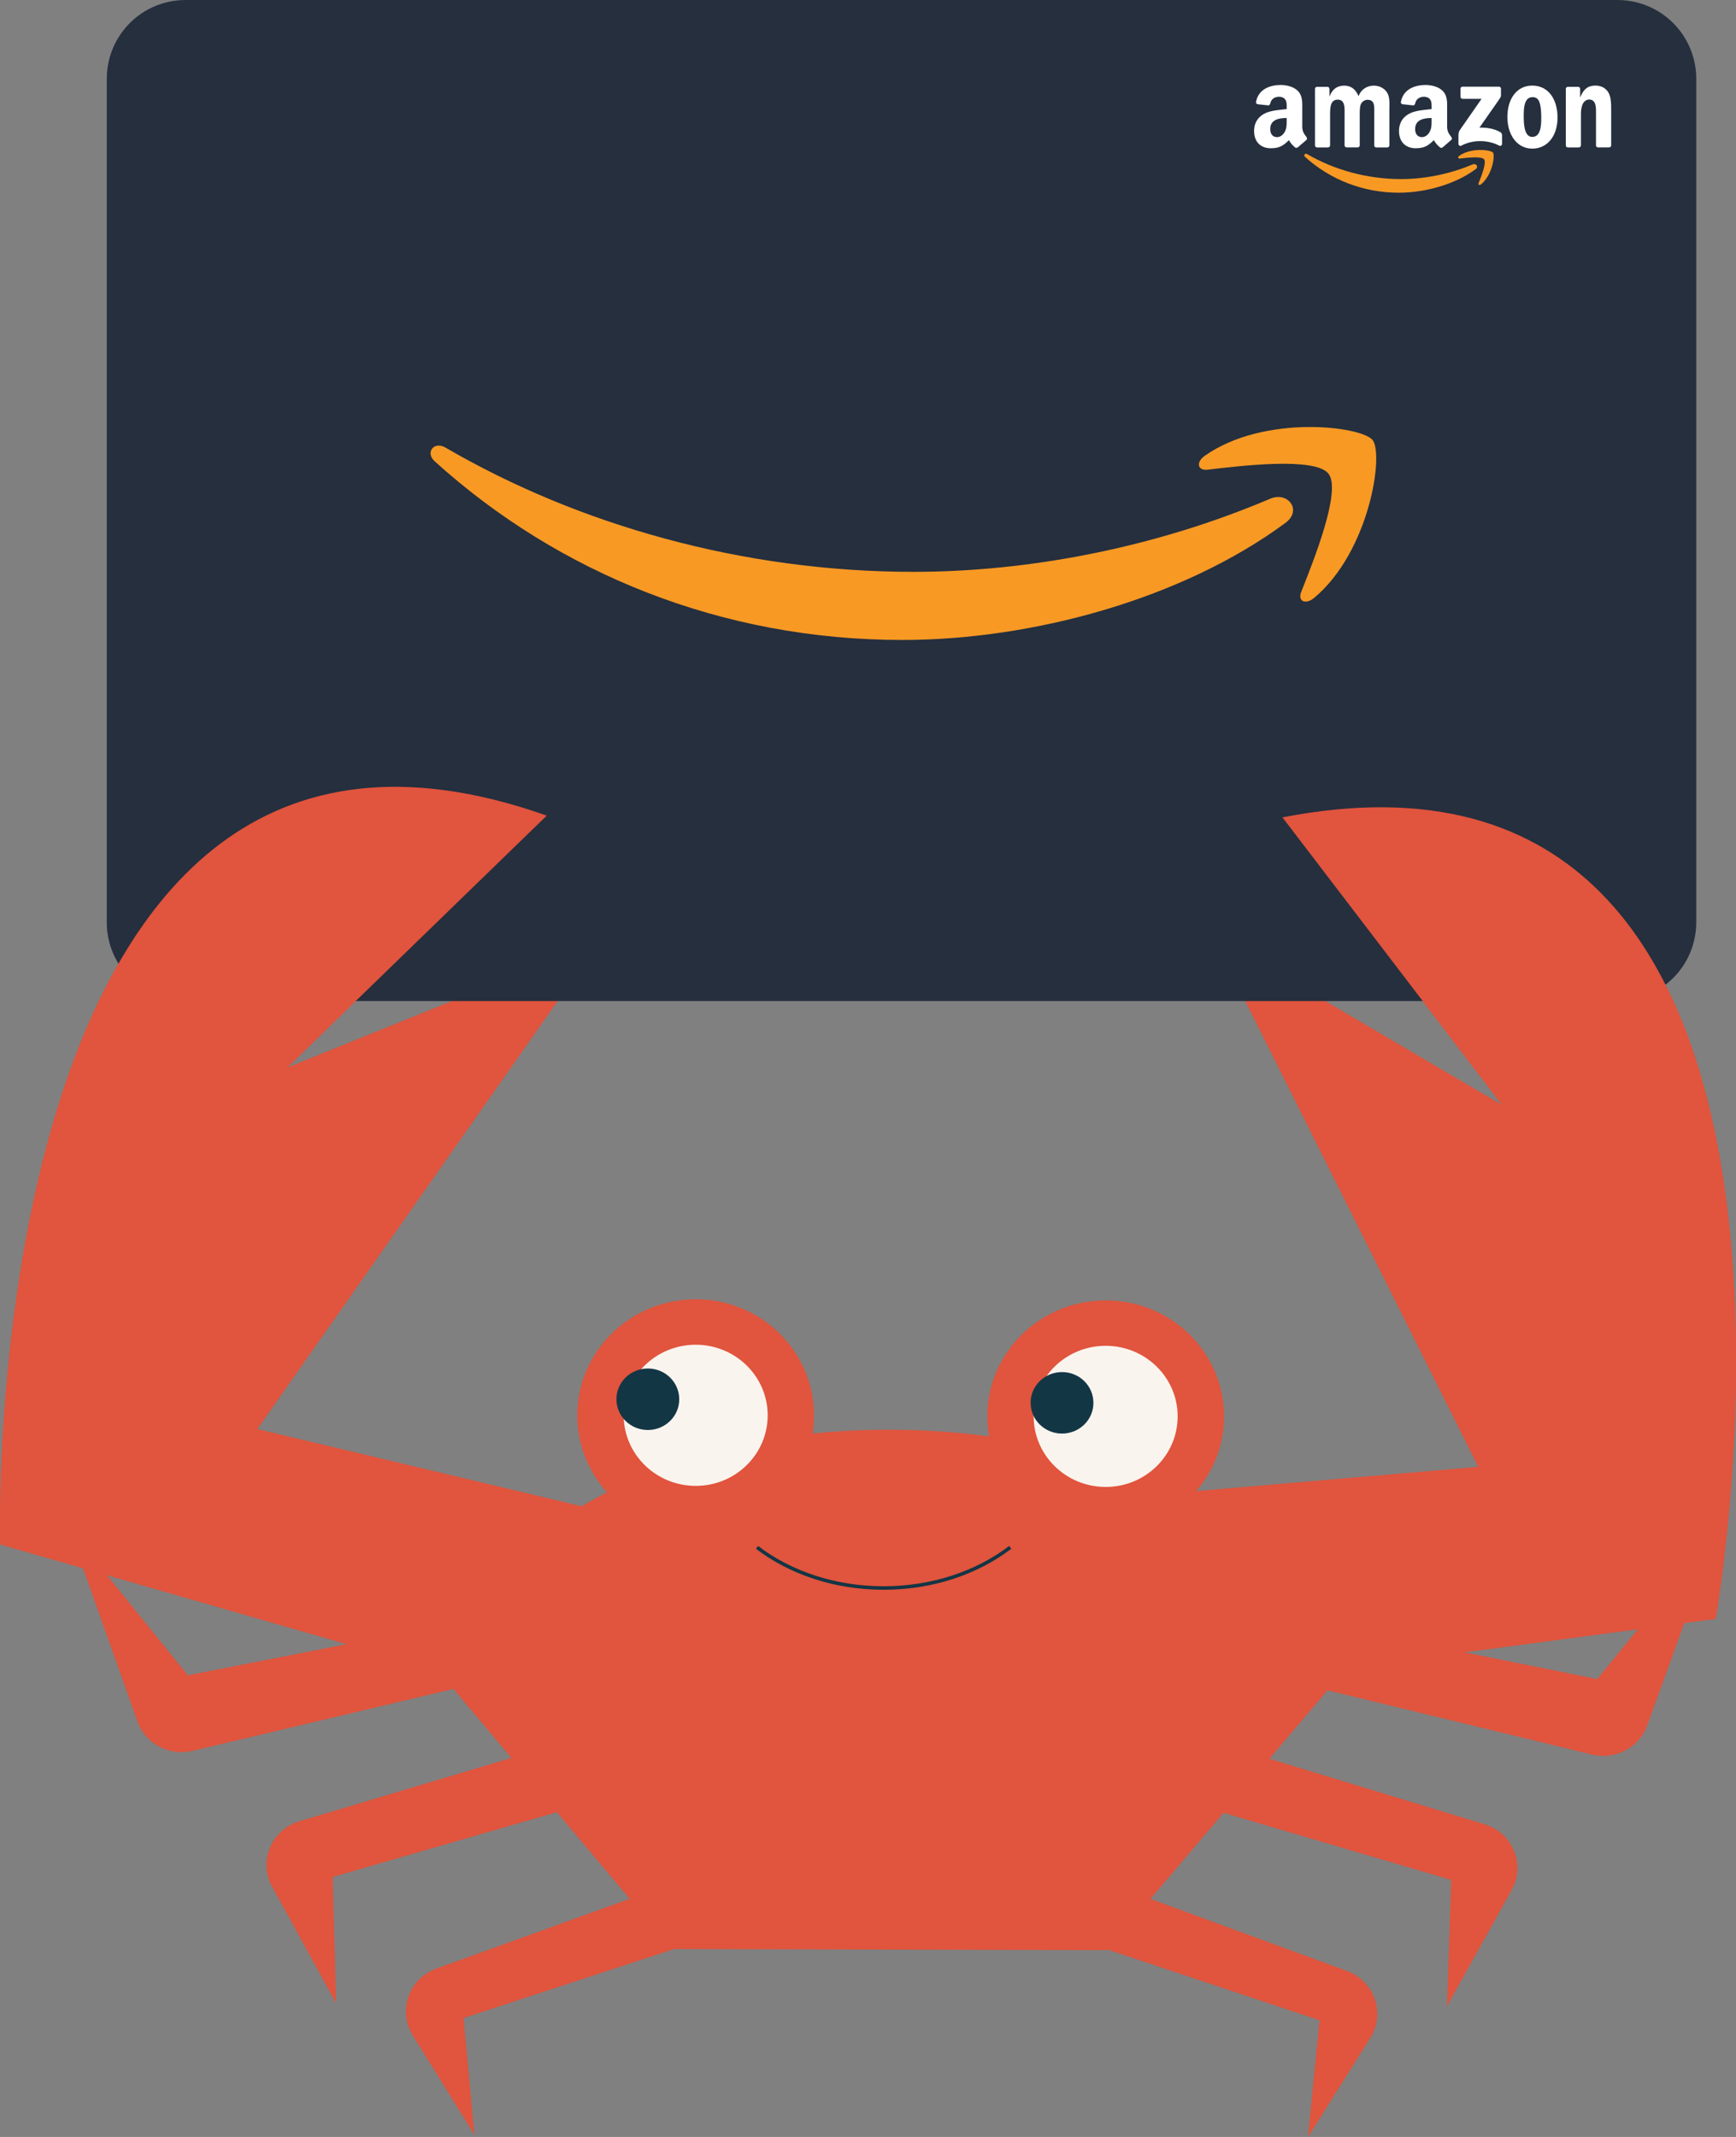
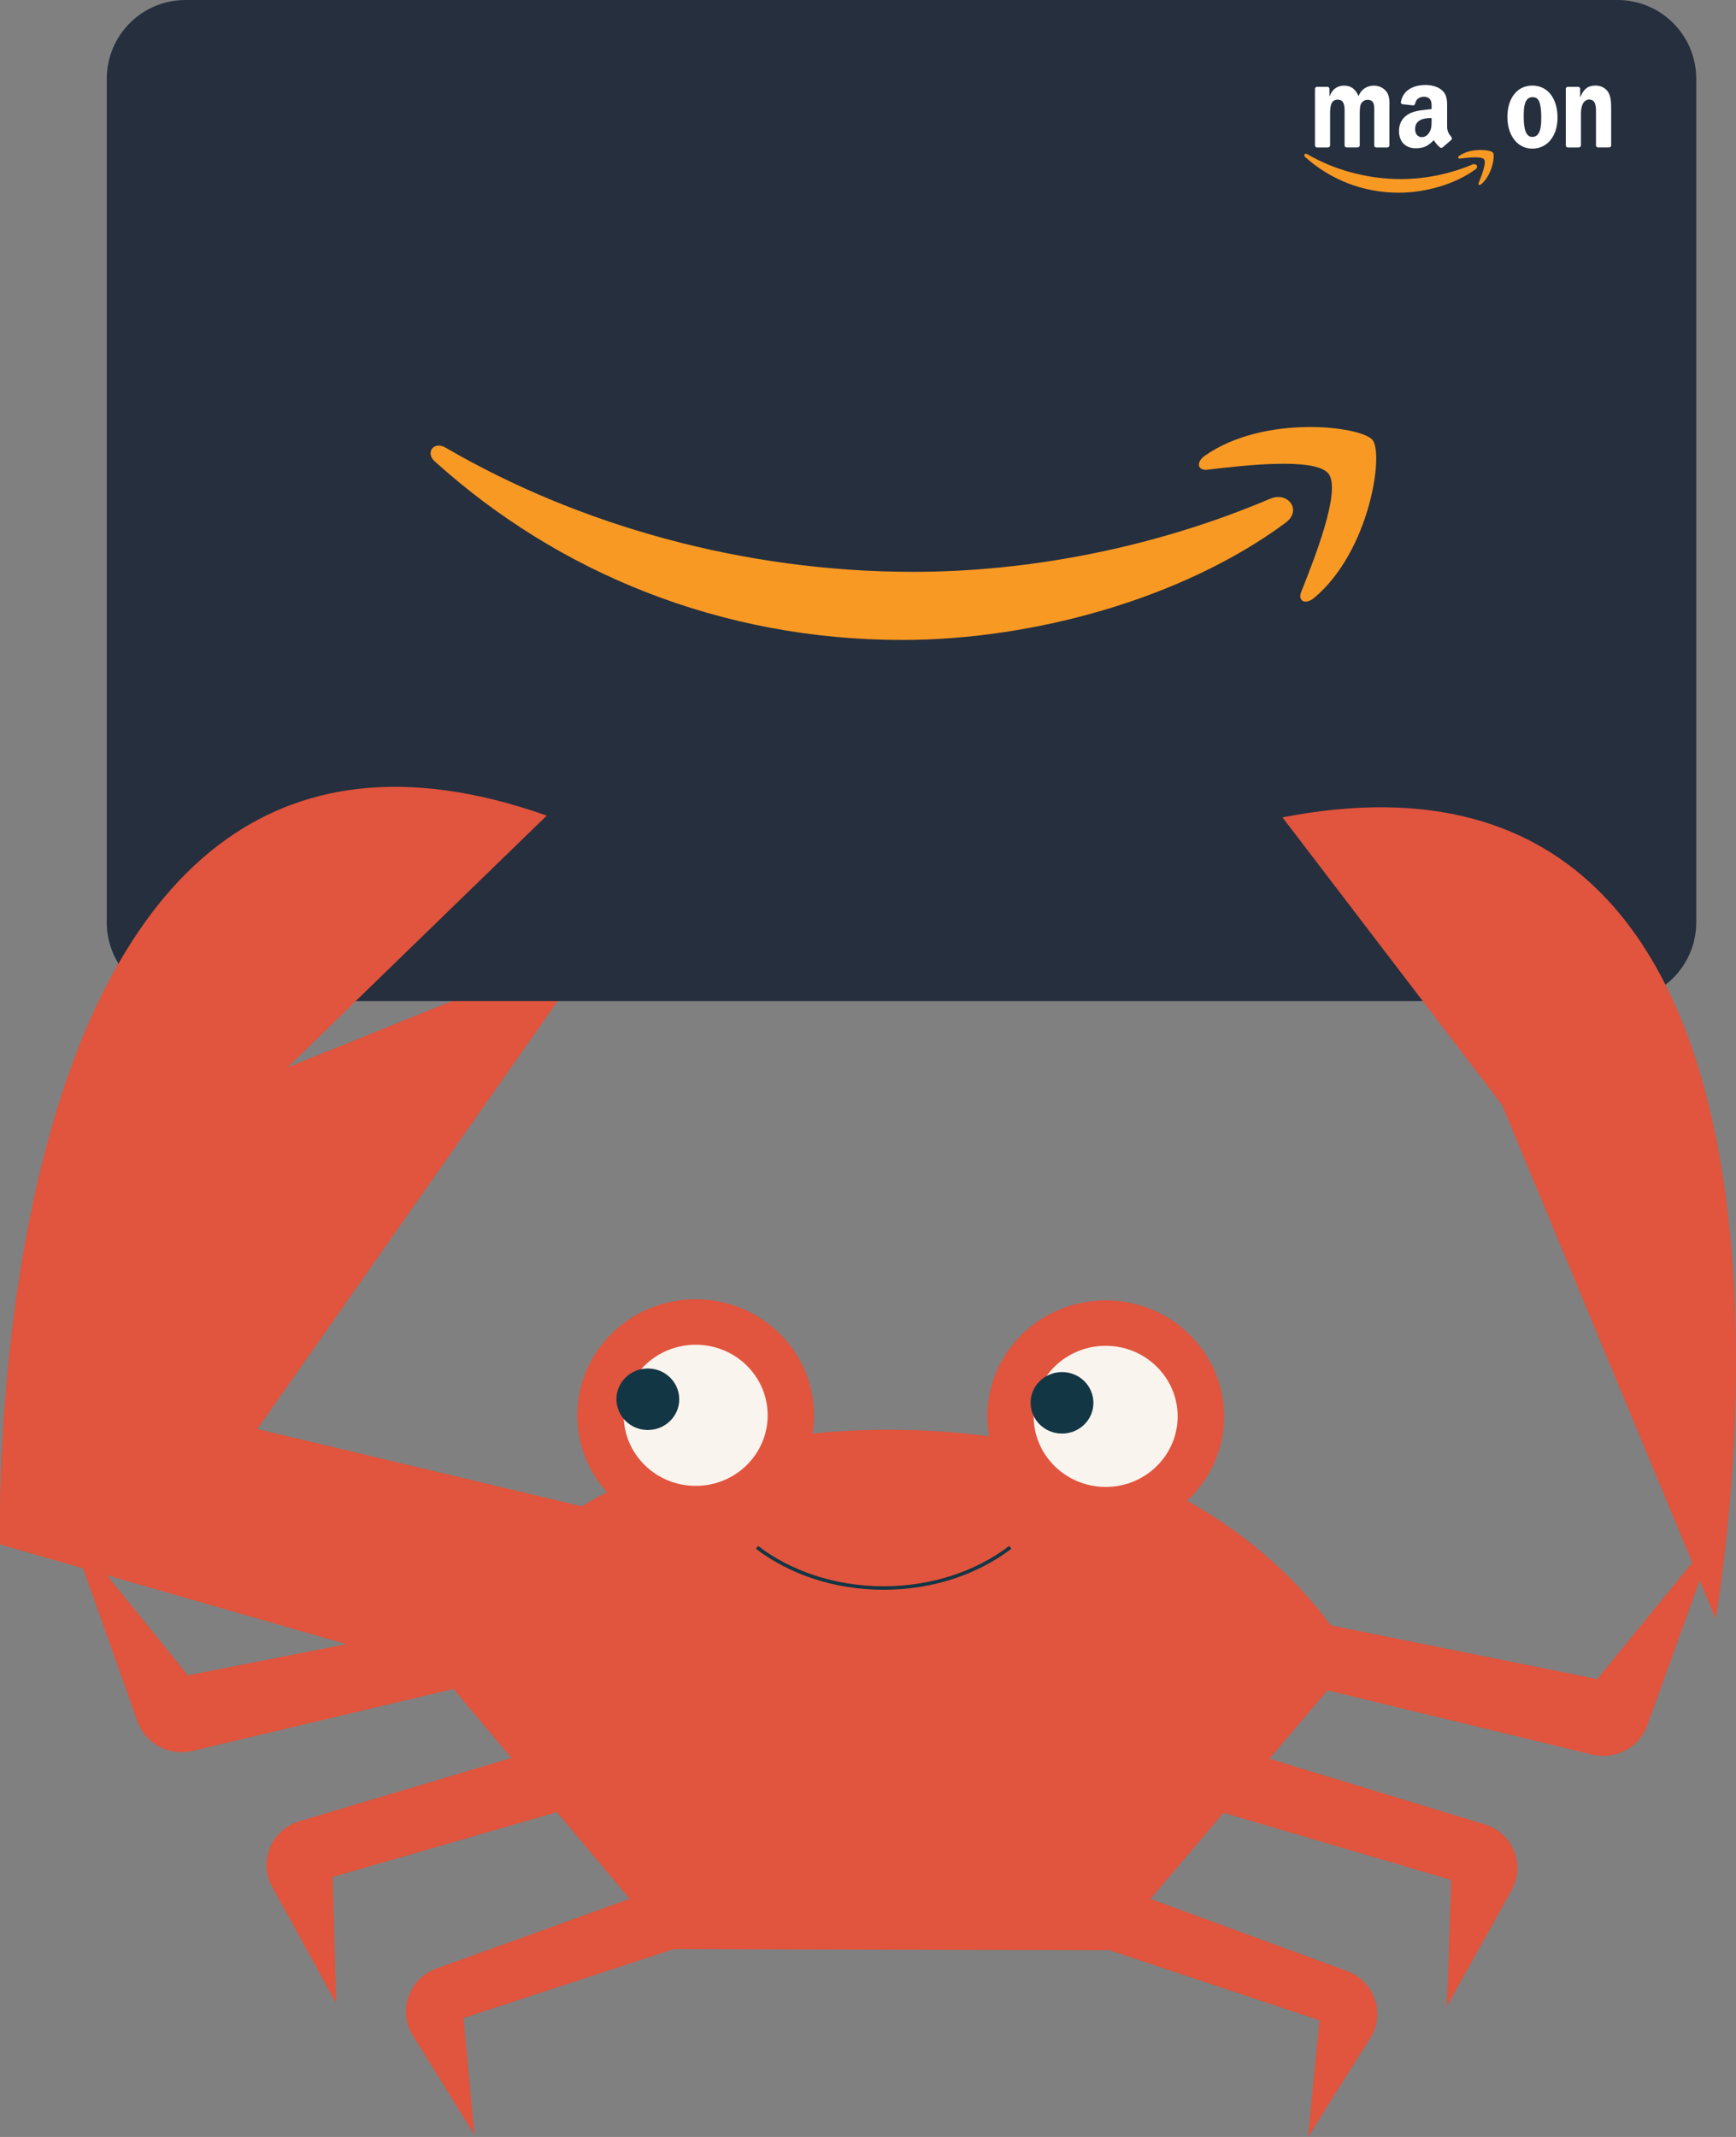
<svg xmlns="http://www.w3.org/2000/svg" id="Layer_1" viewBox="0 0 325 400">
  <rect x="0" y="0" width="325" height="400" fill="#808080" stroke="none" />
  <defs>
    <style>.cls-1{fill:#fff;}.cls-1,.cls-2{fill-rule:evenodd;}.cls-3{fill:#252f3e;}.cls-4{fill:#faf4ee;}.cls-2{fill:#f89924;}.cls-5{clip-path:url(#clippath);}.cls-6,.cls-7{fill:none;}.cls-8{fill:#e1543d;}.cls-9{fill:#133645;}.cls-7{stroke:#133645;stroke-miterlimit:10;stroke-width:.66px;}</style>
    <clipPath id="clippath">
      <rect class="cls-6" x="0" width="325" height="400" />
    </clipPath>
  </defs>
  <g class="cls-5">
    <path class="cls-8" d="M253.27,310.79s-20.77-43-86.51-43.17c-65.73-.17-86.73,42.72-86.73,42.72l45.73,54.48,81.48,.21,46.03-54.23Z" />
-     <path class="cls-8" d="M192.27,281.85l84.49-7.26-49.89-99.7,54.32,31.94-41.11-53.82c111.61-21.68,81.1,150.01,81.1,150.01l-119.77,15.94-9.14-37.09Z" />
    <path class="cls-8" d="M130.66,287.15l-82.5-19.64,64.04-91.26-58.44,23.58,48.6-47.17C-4.84,114.77,.03,289.08,.03,289.08l116.12,33.42,14.51-35.34Z" />
    <path class="cls-8" d="M184.84,265.07c.03-11.99,9.98-21.68,22.22-21.66,12.23,.03,22.13,9.78,22.1,21.78-.03,11.99-9.98,21.69-22.22,21.66-12.24-.03-22.13-9.78-22.1-21.78" />
    <path class="cls-4" d="M193.51,265.09c.02-7.3,6.07-13.19,13.52-13.18,7.44,.02,13.46,5.95,13.44,13.25-.02,7.3-6.07,13.2-13.51,13.17-7.44-.02-13.46-5.95-13.45-13.24" />
    <path class="cls-9" d="M192.94,262.57c0-3.18,2.65-5.75,5.9-5.74,3.25,0,5.87,2.59,5.86,5.77,0,3.18-2.64,5.75-5.89,5.74-3.25,0-5.87-2.59-5.86-5.77" />
    <path class="cls-8" d="M108.08,264.86c.03-11.99,9.98-21.68,22.21-21.66,12.24,.03,22.13,9.78,22.1,21.78-.03,11.99-9.98,21.69-22.22,21.66-12.24-.03-22.13-9.78-22.1-21.78" />
    <path class="cls-4" d="M116.76,264.89c.02-7.3,6.07-13.19,13.52-13.18,7.44,.02,13.46,5.95,13.44,13.25-.02,7.3-6.07,13.2-13.51,13.17-7.44-.02-13.46-5.95-13.45-13.24" />
    <path class="cls-9" d="M115.4,261.9c0-3.18,2.65-5.75,5.9-5.74,3.25,0,5.87,2.59,5.86,5.77,0,3.18-2.64,5.75-5.89,5.74-3.25,0-5.87-2.59-5.86-5.77" />
    <path class="cls-8" d="M321.48,286.79l-22.46,27.51-84.31-17-4.7,9.75,88.03,21.37c4.37,1.06,8.85-1.3,10.35-5.46l13.08-36.17Z" />
    <path class="cls-8" d="M197.7,317.05l-7.98,10.67,81.96,24.17-.78,23.63,12.11-21.76c2.64-4.76,.19-10.69-5.09-12.29l-80.22-24.42Z" />
    <path class="cls-8" d="M181.06,342.86l71.09,26.07c5.16,1.9,7.28,7.93,4.39,12.53l-11.66,18.54,2.15-21.84-72.71-24.25,6.72-11.05Z" />
    <path class="cls-8" d="M12.85,285.97l22.31,27.62,84.39-16.55,4.65,9.78-88.15,20.91c-4.38,1.04-8.84-1.35-10.32-5.51l-12.88-36.25Z" />
    <path class="cls-8" d="M136.46,316.89l7.91,10.72-82.09,23.73,.65,23.64-11.99-21.83c-2.62-4.76-.12-10.68,5.16-12.26l80.35-23.99Z" />
    <path class="cls-8" d="M152.96,342.78l-71.24,25.69c-5.17,1.87-7.31,7.89-4.45,12.51l11.54,18.6-2.03-21.84,72.84-23.88-6.67-11.08Z" />
    <path class="cls-7" d="M189.13,289.64c-6.16,4.7-14.5,7.61-23.7,7.61s-17.55-2.9-23.71-7.61" />
    <path class="cls-3" d="M19.99,172.68V14.7C20.04,6.56,26.55,.05,34.68,0H302.86c8.13,.05,14.65,6.56,14.7,14.7V172.68c-.05,8.13-6.56,14.65-14.7,14.7H34.68c-8.13-.05-14.64-6.56-14.7-14.7" />
    <path class="cls-2" d="M276.24,31.68c-3.88,2.87-9.51,4.39-14.36,4.39-6.8,0-12.91-2.51-17.55-6.69-.36-.33-.04-.78,.4-.52,5,2.91,11.17,4.66,17.56,4.66,4.31,0,9.04-.89,13.39-2.74,.66-.28,1.21,.43,.56,.91" />
    <path class="cls-2" d="M277.85,29.83c-.5-.64-3.28-.3-4.54-.15-.38,.05-.44-.29-.1-.53,2.22-1.56,5.87-1.11,6.29-.59,.43,.53-.11,4.18-2.2,5.92-.32,.27-.63,.13-.48-.23,.47-1.17,1.52-3.79,1.02-4.43" />
-     <path class="cls-1" d="M273.43,18.12v-1.52c0-.23,.17-.38,.38-.38h6.8c.22,0,.39,.16,.39,.38v1.3c0,.22-.19,.5-.51,.96l-3.52,5.03c1.31-.03,2.69,.16,3.88,.83,.27,.15,.34,.37,.36,.59v1.62c0,.22-.24,.48-.5,.35-2.09-1.1-4.87-1.22-7.19,.01-.24,.13-.48-.13-.48-.35v-1.54c0-.25,0-.67,.25-1.04l4.08-5.86h-3.55c-.22,0-.39-.15-.39-.38" />
    <path class="cls-1" d="M248.62,27.6h-2.07c-.2-.01-.35-.16-.37-.35v-10.62c0-.21,.18-.38,.4-.38h1.93c.2,.01,.36,.16,.38,.36v1.39h.04c.5-1.34,1.45-1.97,2.72-1.97s2.11,.63,2.69,1.97c.5-1.34,1.64-1.97,2.86-1.97,.87,0,1.82,.36,2.39,1.16,.66,.89,.52,2.19,.52,3.33v6.7c0,.21-.18,.38-.4,.38h-2.07c-.21-.01-.37-.18-.37-.38v-5.63c0-.45,.04-1.56-.06-1.99-.16-.72-.62-.92-1.22-.92-.5,0-1.02,.34-1.24,.87-.21,.54-.19,1.43-.19,2.03v5.63c0,.21-.18,.38-.4,.38h-2.07c-.21-.01-.37-.18-.37-.38v-5.63c0-1.18,.19-2.93-1.28-2.93s-1.43,1.7-1.43,2.93v5.63c0,.21-.18,.38-.4,.38" />
    <path class="cls-1" d="M286.86,16.02c3.07,0,4.73,2.64,4.73,5.99s-1.83,5.81-4.73,5.81-4.66-2.64-4.66-5.92,1.66-5.88,4.66-5.88m.02,2.17c-1.53,0-1.62,2.08-1.62,3.37s-.02,4.07,1.6,4.07,1.68-2.24,1.68-3.6c0-.89-.04-1.97-.31-2.82-.23-.74-.7-1.03-1.35-1.03" />
    <path class="cls-1" d="M295.57,27.6h-2.06c-.21-.01-.37-.18-.37-.38v-10.62c.01-.2,.19-.35,.39-.35h1.92c.18,0,.33,.13,.37,.3v1.62h.04c.58-1.45,1.39-2.15,2.82-2.15,.93,0,1.83,.34,2.41,1.25,.54,.85,.54,2.28,.54,3.31v6.68c-.02,.19-.19,.33-.4,.33h-2.07c-.19-.01-.35-.15-.37-.33v-5.77c0-1.16,.13-2.86-1.29-2.86-.5,0-.96,.34-1.2,.85-.29,.65-.33,1.29-.33,2.01v5.72c0,.21-.18,.38-.4,.38" />
    <path class="cls-1" d="M268.01,22.53c0,.81,.02,1.48-.39,2.2-.33,.58-.85,.94-1.43,.94-.79,0-1.26-.6-1.26-1.5,0-1.76,1.58-2.08,3.08-2.08v.45Zm2.09,5.04c-.14,.12-.33,.13-.49,.05-.69-.57-.81-.84-1.19-1.38-1.14,1.16-1.94,1.51-3.41,1.51-1.74,0-3.1-1.08-3.1-3.23,0-1.68,.91-2.82,2.21-3.38,1.12-.49,2.69-.58,3.89-.72v-.27c0-.49,.04-1.07-.25-1.5-.25-.38-.73-.54-1.16-.54-.79,0-1.49,.4-1.66,1.24-.04,.19-.17,.37-.36,.38l-2.01-.22c-.17-.04-.36-.17-.31-.43,.46-2.43,2.66-3.17,4.63-3.17,1.01,0,2.32,.27,3.12,1.03,1.01,.94,.91,2.2,.91,3.56v3.22c0,.97,.4,1.4,.78,1.92,.13,.19,.16,.41,0,.55-.42,.35-1.17,1-1.59,1.37h0Z" />
-     <path class="cls-1" d="M240.88,22.53c0,.81,.02,1.48-.39,2.2-.33,.58-.85,.94-1.43,.94-.79,0-1.26-.6-1.26-1.5,0-1.76,1.58-2.08,3.08-2.08v.45Zm2.09,5.04c-.14,.12-.33,.13-.49,.05-.69-.57-.81-.84-1.19-1.38-1.14,1.16-1.94,1.51-3.41,1.51-1.74,0-3.1-1.08-3.1-3.23,0-1.68,.91-2.82,2.21-3.38,1.12-.49,2.69-.58,3.89-.72v-.27c0-.49,.04-1.07-.25-1.5-.25-.38-.74-.54-1.16-.54-.79,0-1.49,.4-1.66,1.24-.04,.19-.17,.37-.36,.38l-2-.22c-.17-.04-.36-.17-.31-.43,.46-2.43,2.66-3.17,4.63-3.17,1.01,0,2.32,.27,3.12,1.03,1.01,.94,.91,2.2,.91,3.56v3.22c0,.97,.4,1.4,.78,1.92,.13,.19,.16,.41,0,.55-.42,.35-1.17,1-1.59,1.37h0Z" />
    <path class="cls-2" d="M240.63,97.89c-19.37,14.3-47.48,21.9-71.68,21.9-33.92,0-64.43-12.53-87.55-33.42-1.83-1.62-.2-3.85,1.98-2.6,24.94,14.52,55.78,23.27,87.6,23.27,21.5,0,45.11-4.46,66.85-13.7,3.28-1.38,6.03,2.18,2.81,4.54" />
    <path class="cls-2" d="M248.71,88.67c-2.49-3.17-16.4-1.49-22.65-.75-1.9,.22-2.19-1.44-.49-2.62,11.1-7.79,29.3-5.54,31.39-2.94,2.15,2.64-.55,20.87-10.93,29.55-1.61,1.34-3.14,.65-2.42-1.13,2.32-5.86,7.57-18.94,5.1-22.11" />
-     <path class="cls-8" d="M281.2,206.82l-41.11-53.82c111.61-21.68,81.1,150.01,81.1,150.01l-119.78,15.93-9.14-37.09,84.49-7.26" />
+     <path class="cls-8" d="M281.2,206.82l-41.11-53.82c111.61-21.68,81.1,150.01,81.1,150.01" />
    <path class="cls-8" d="M53.76,199.84l48.6-47.17C-4.83,114.77,.03,289.08,.03,289.08l116.12,33.42,14.51-35.34-82.5-19.64" />
  </g>
</svg>